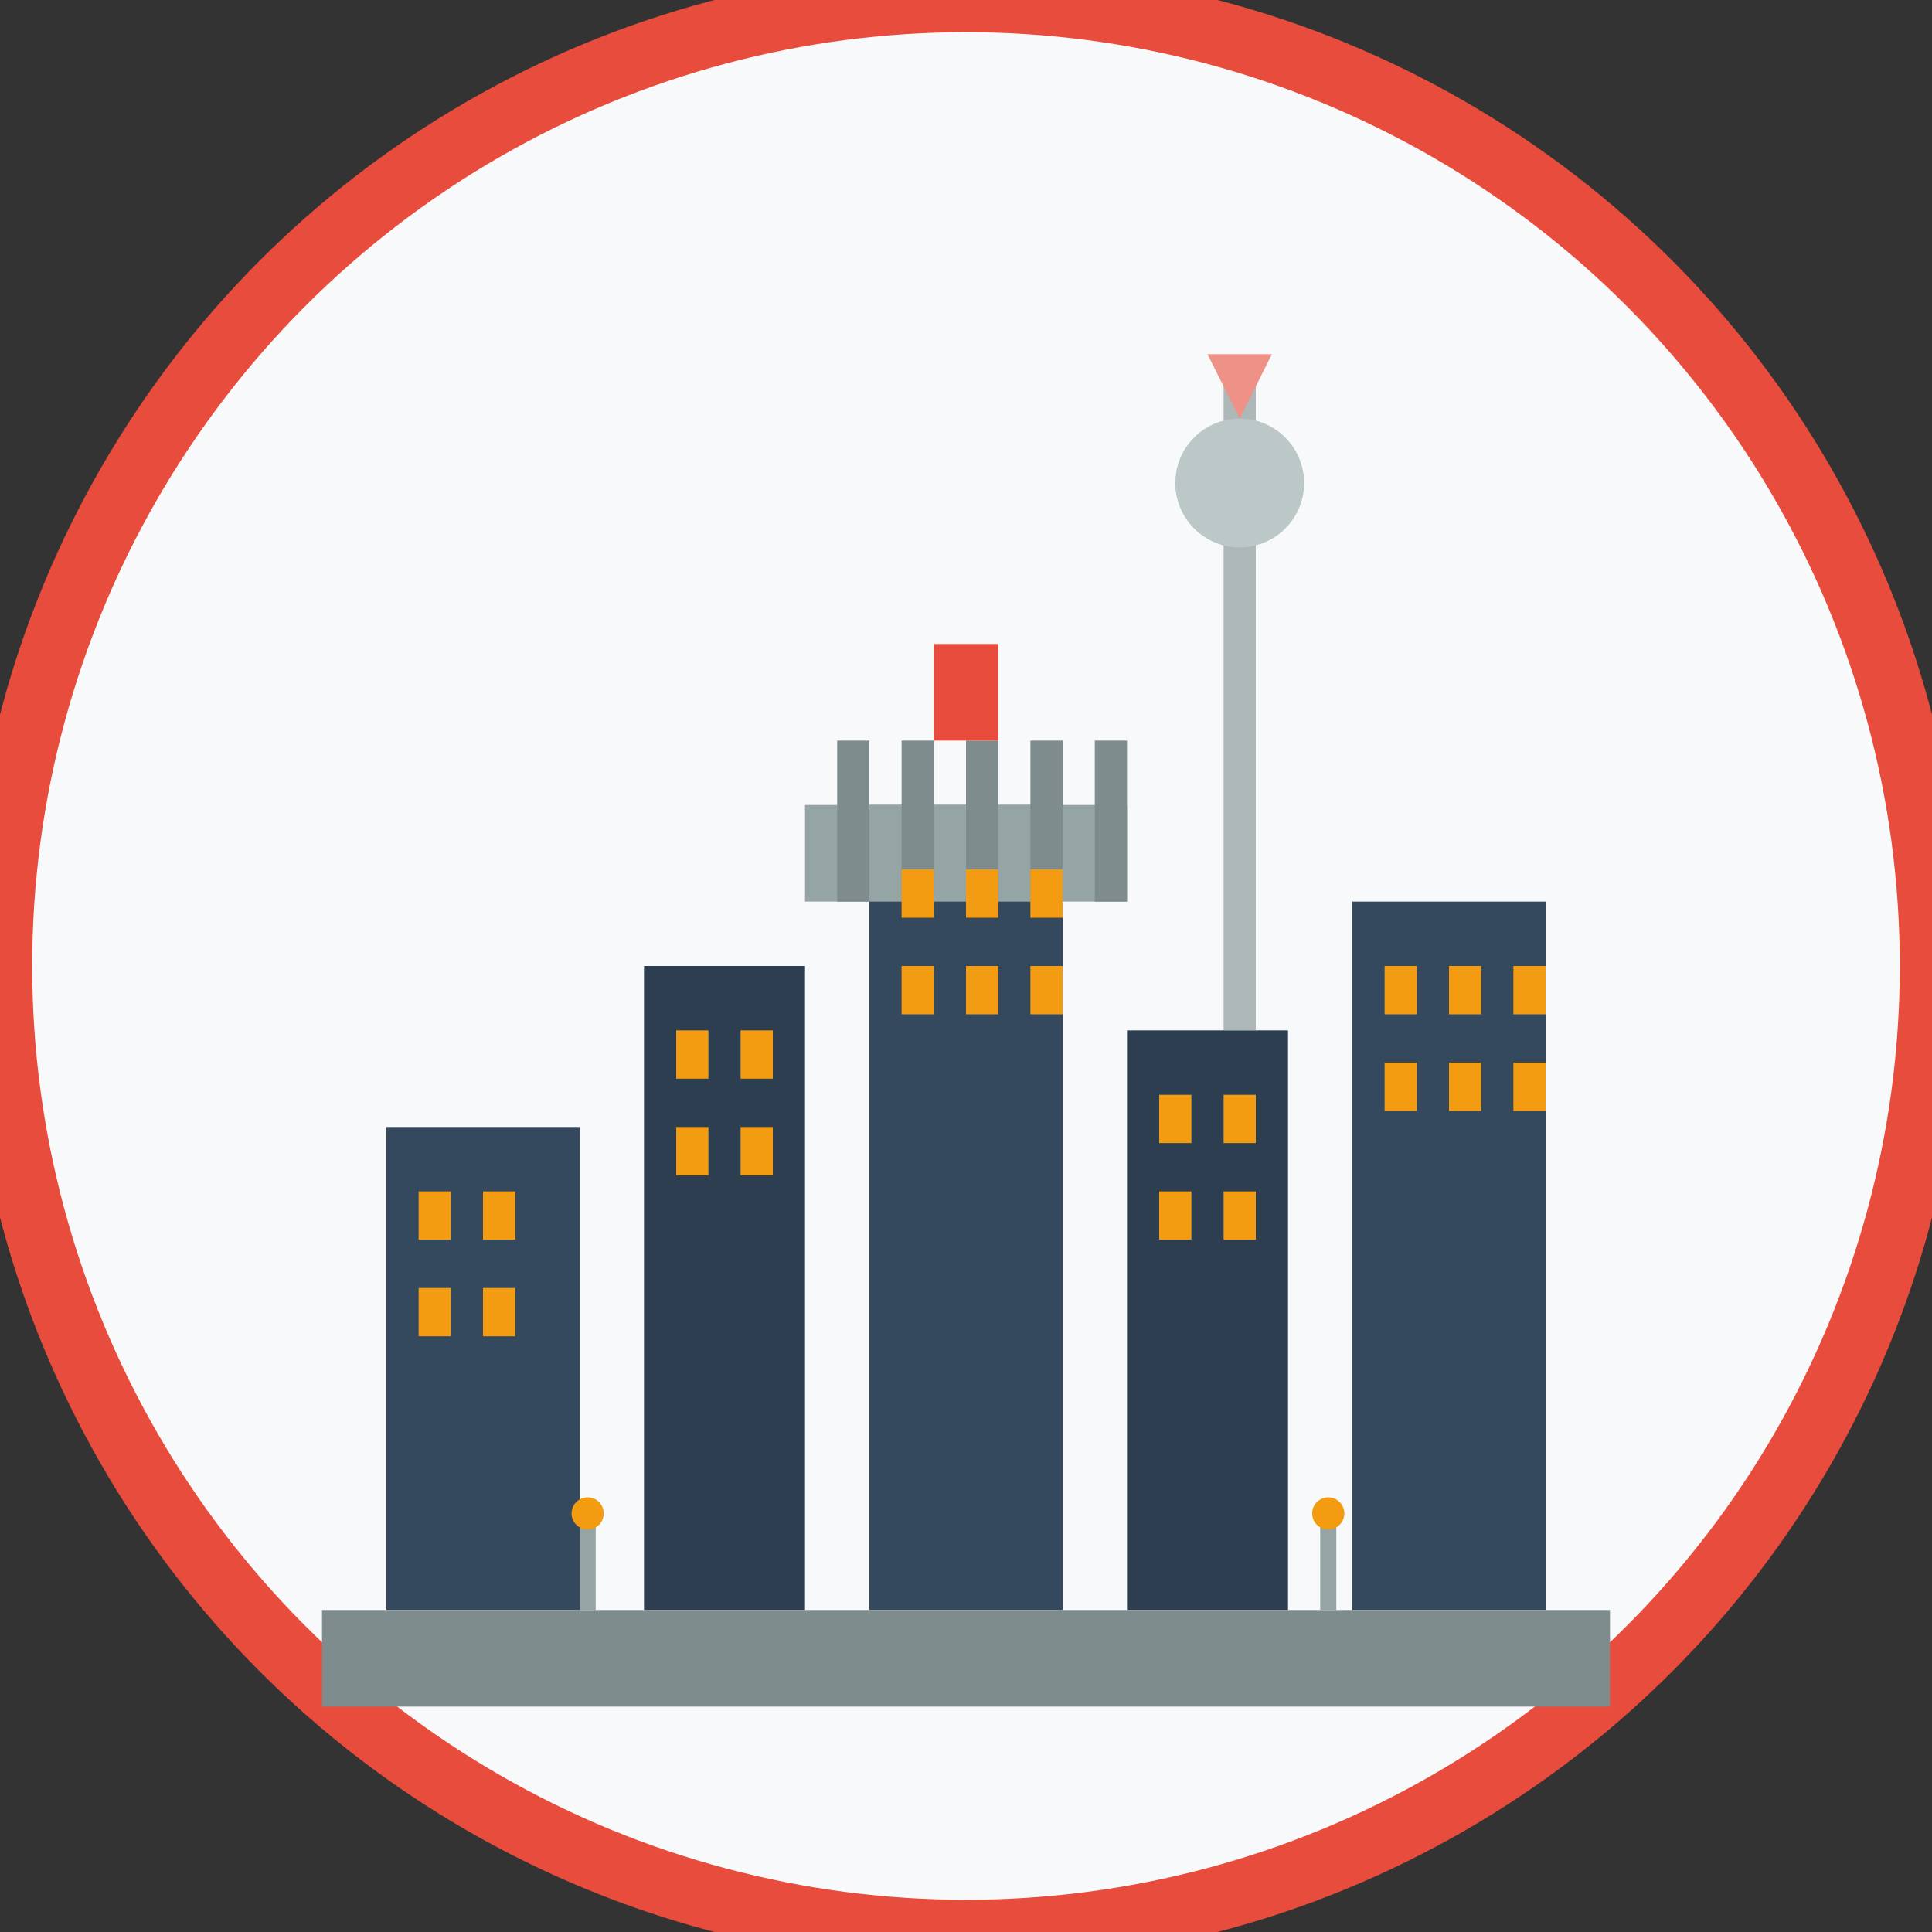
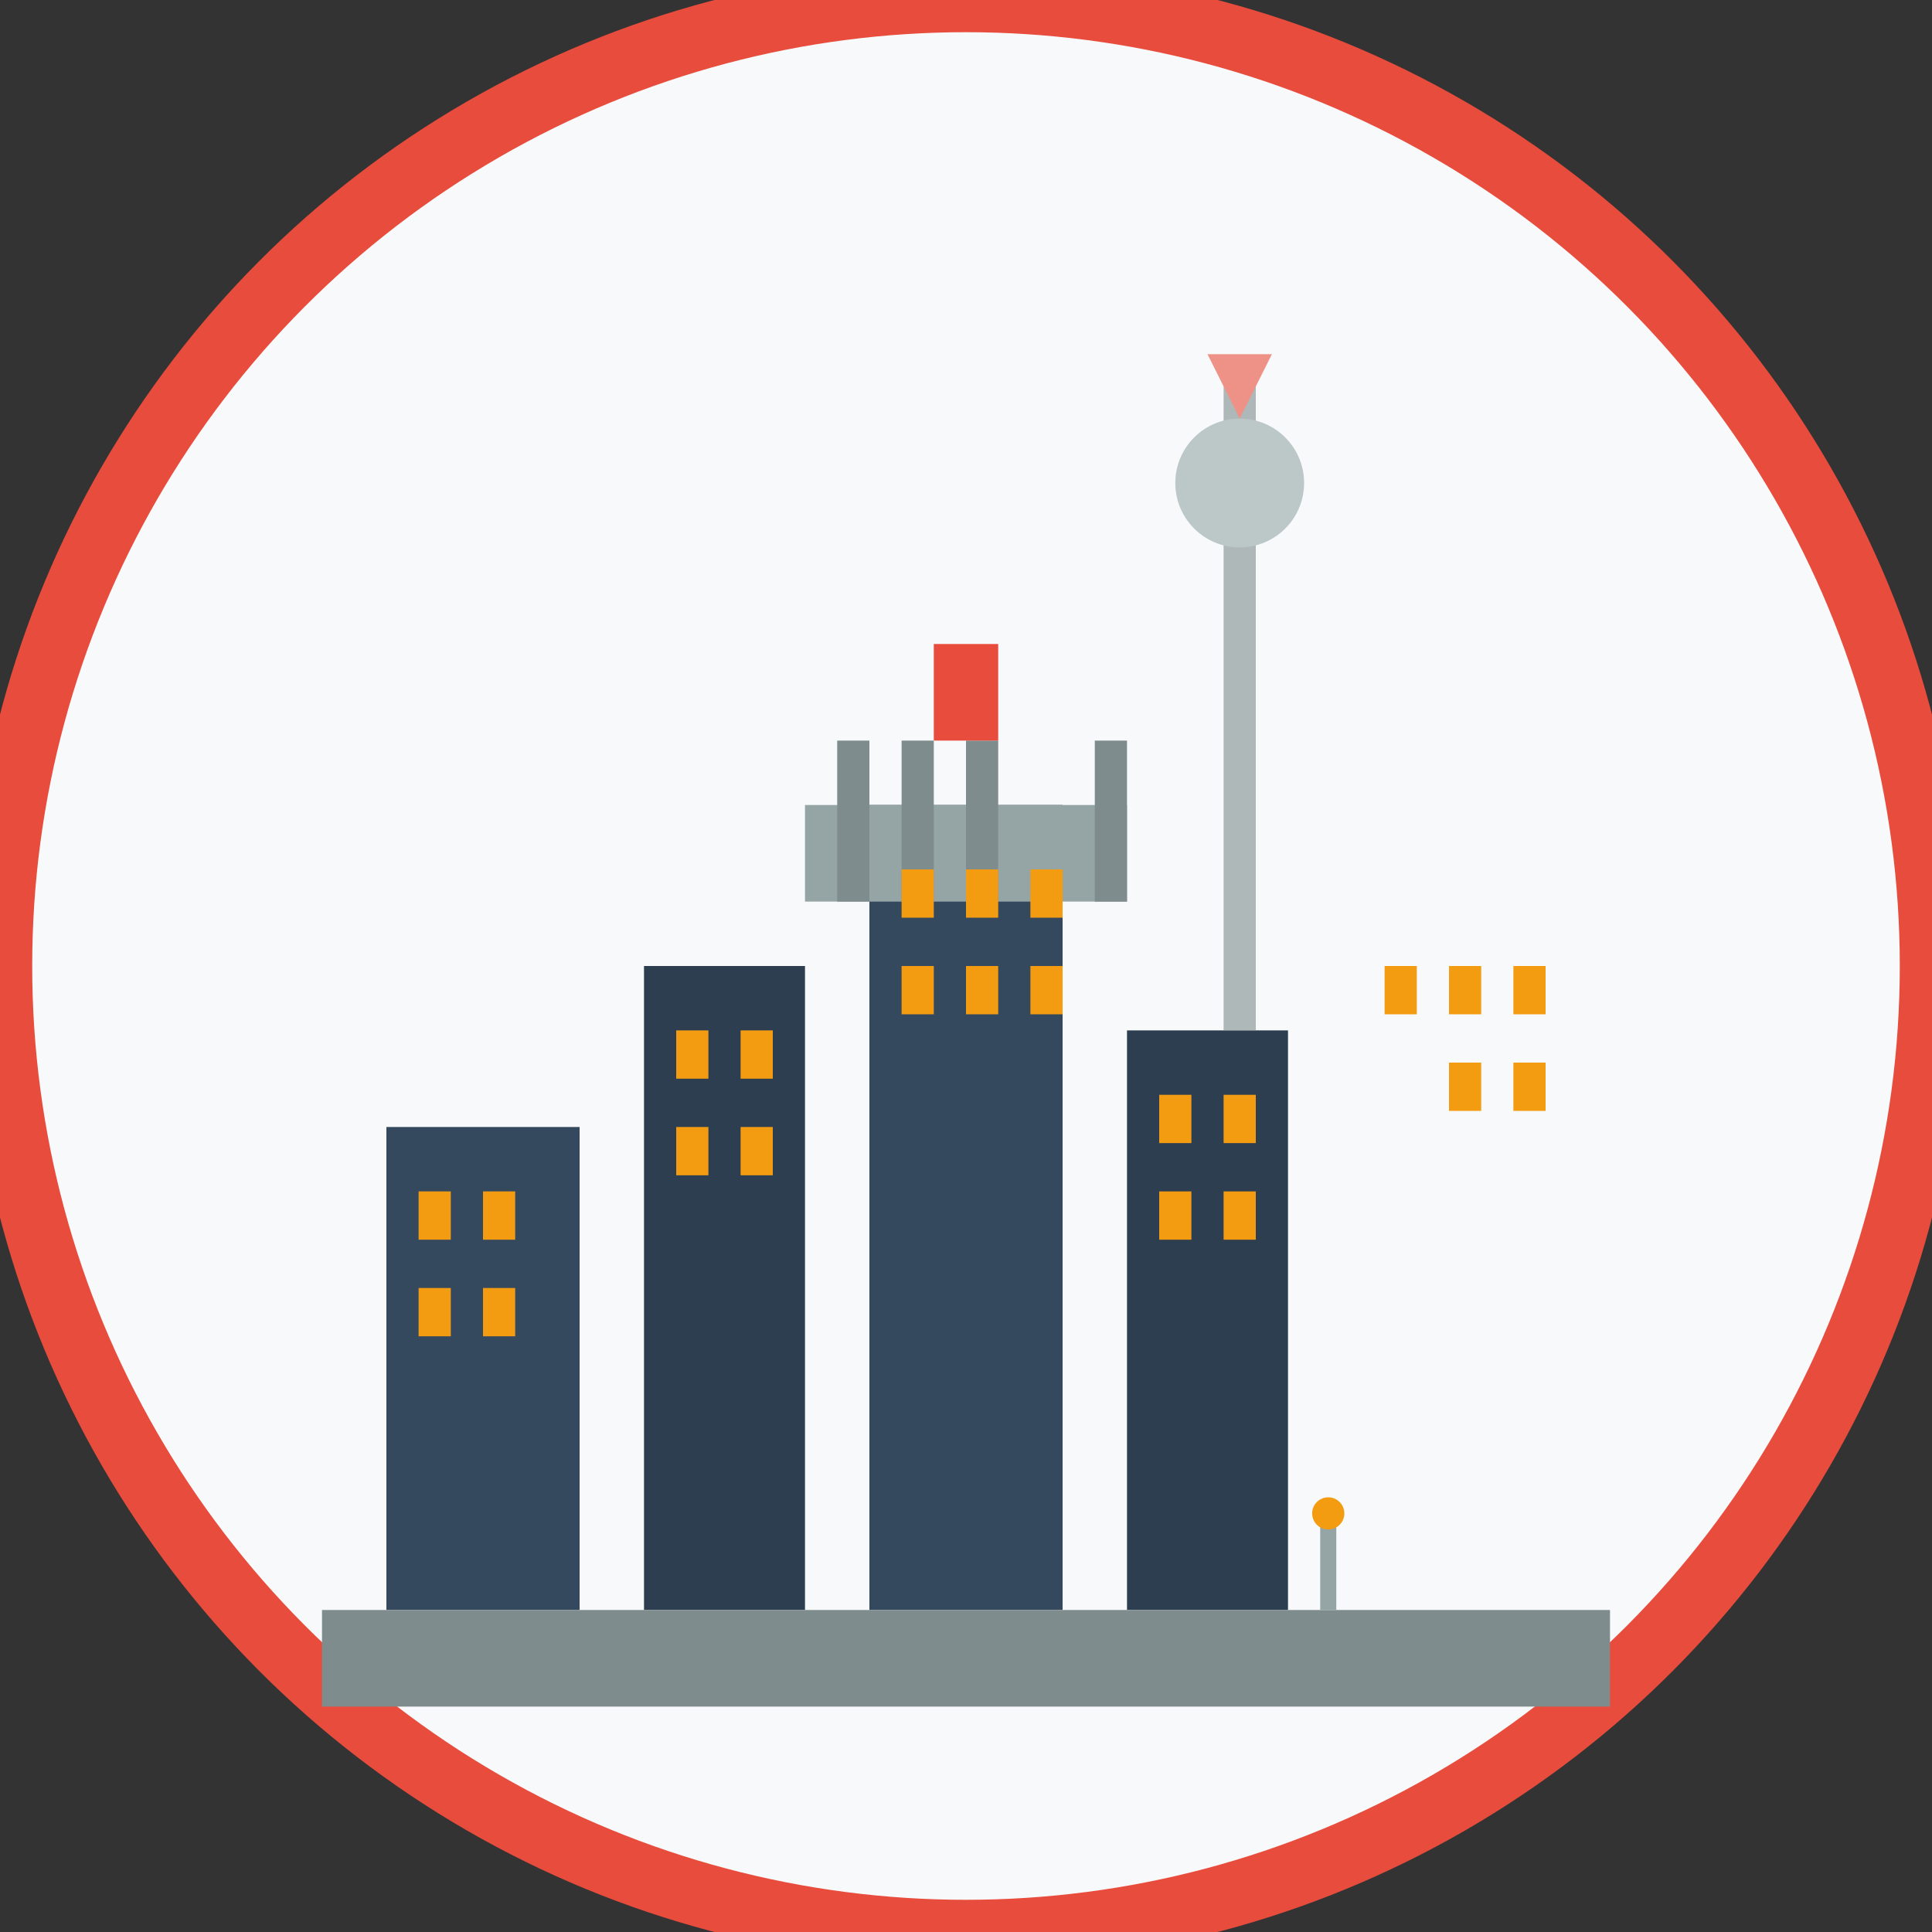
<svg xmlns="http://www.w3.org/2000/svg" width="60" height="60" viewBox="0 0 60 60" fill="none">
  <rect x="0" y="0" width="60" height="60" fill="#333333" stroke="none" />
  <circle cx="30" cy="30" r="30" fill="#f8f9fa" stroke="#e74c3c" stroke-width="2" />
  <rect x="12" y="35" width="6" height="15" fill="#34495e" />
  <rect x="20" y="30" width="5" height="20" fill="#2c3e50" />
  <rect x="27" y="25" width="6" height="25" fill="#34495e" />
  <rect x="35" y="32" width="5" height="18" fill="#2c3e50" />
-   <rect x="42" y="28" width="6" height="22" fill="#34495e" />
  <g transform="translate(25, 18)">
    <rect x="0" y="7" width="10" height="3" fill="#95a5a6" />
    <rect x="1" y="5" width="1" height="5" fill="#7f8c8d" />
    <rect x="3" y="5" width="1" height="5" fill="#7f8c8d" />
    <rect x="5" y="5" width="1" height="5" fill="#7f8c8d" />
-     <rect x="7" y="5" width="1" height="5" fill="#7f8c8d" />
    <rect x="9" y="5" width="1" height="5" fill="#7f8c8d" />
    <rect x="4" y="2" width="2" height="3" fill="#e74c3c" />
  </g>
  <rect x="13" y="37" width="1" height="1.5" fill="#f39c12" />
  <rect x="15" y="37" width="1" height="1.5" fill="#f39c12" />
  <rect x="13" y="40" width="1" height="1.5" fill="#f39c12" />
  <rect x="15" y="40" width="1" height="1.5" fill="#f39c12" />
  <rect x="21" y="32" width="1" height="1.5" fill="#f39c12" />
  <rect x="23" y="32" width="1" height="1.5" fill="#f39c12" />
  <rect x="21" y="35" width="1" height="1.5" fill="#f39c12" />
  <rect x="23" y="35" width="1" height="1.5" fill="#f39c12" />
  <rect x="28" y="27" width="1" height="1.5" fill="#f39c12" />
  <rect x="30" y="27" width="1" height="1.5" fill="#f39c12" />
  <rect x="32" y="27" width="1" height="1.5" fill="#f39c12" />
  <rect x="28" y="30" width="1" height="1.5" fill="#f39c12" />
  <rect x="30" y="30" width="1" height="1.5" fill="#f39c12" />
  <rect x="32" y="30" width="1" height="1.5" fill="#f39c12" />
  <rect x="36" y="34" width="1" height="1.5" fill="#f39c12" />
  <rect x="38" y="34" width="1" height="1.5" fill="#f39c12" />
  <rect x="36" y="37" width="1" height="1.5" fill="#f39c12" />
  <rect x="38" y="37" width="1" height="1.5" fill="#f39c12" />
  <rect x="43" y="30" width="1" height="1.5" fill="#f39c12" />
  <rect x="45" y="30" width="1" height="1.5" fill="#f39c12" />
  <rect x="47" y="30" width="1" height="1.5" fill="#f39c12" />
-   <rect x="43" y="33" width="1" height="1.5" fill="#f39c12" />
  <rect x="45" y="33" width="1" height="1.5" fill="#f39c12" />
  <rect x="47" y="33" width="1" height="1.5" fill="#f39c12" />
  <g opacity="0.6">
    <rect x="38" y="12" width="1" height="20" fill="#7f8c8d" />
    <circle cx="38.5" cy="15" r="2" fill="#95a5a6" />
    <polygon points="38.5,13 37.5,11 39.5,11" fill="#e74c3c" />
  </g>
  <rect x="10" y="50" width="40" height="3" fill="#7f8c8d" />
-   <rect x="18" y="47" width="0.5" height="3" fill="#95a5a6" />
-   <circle cx="18.25" cy="47" r="0.5" fill="#f39c12" />
  <rect x="41" y="47" width="0.5" height="3" fill="#95a5a6" />
  <circle cx="41.25" cy="47" r="0.5" fill="#f39c12" />
</svg>